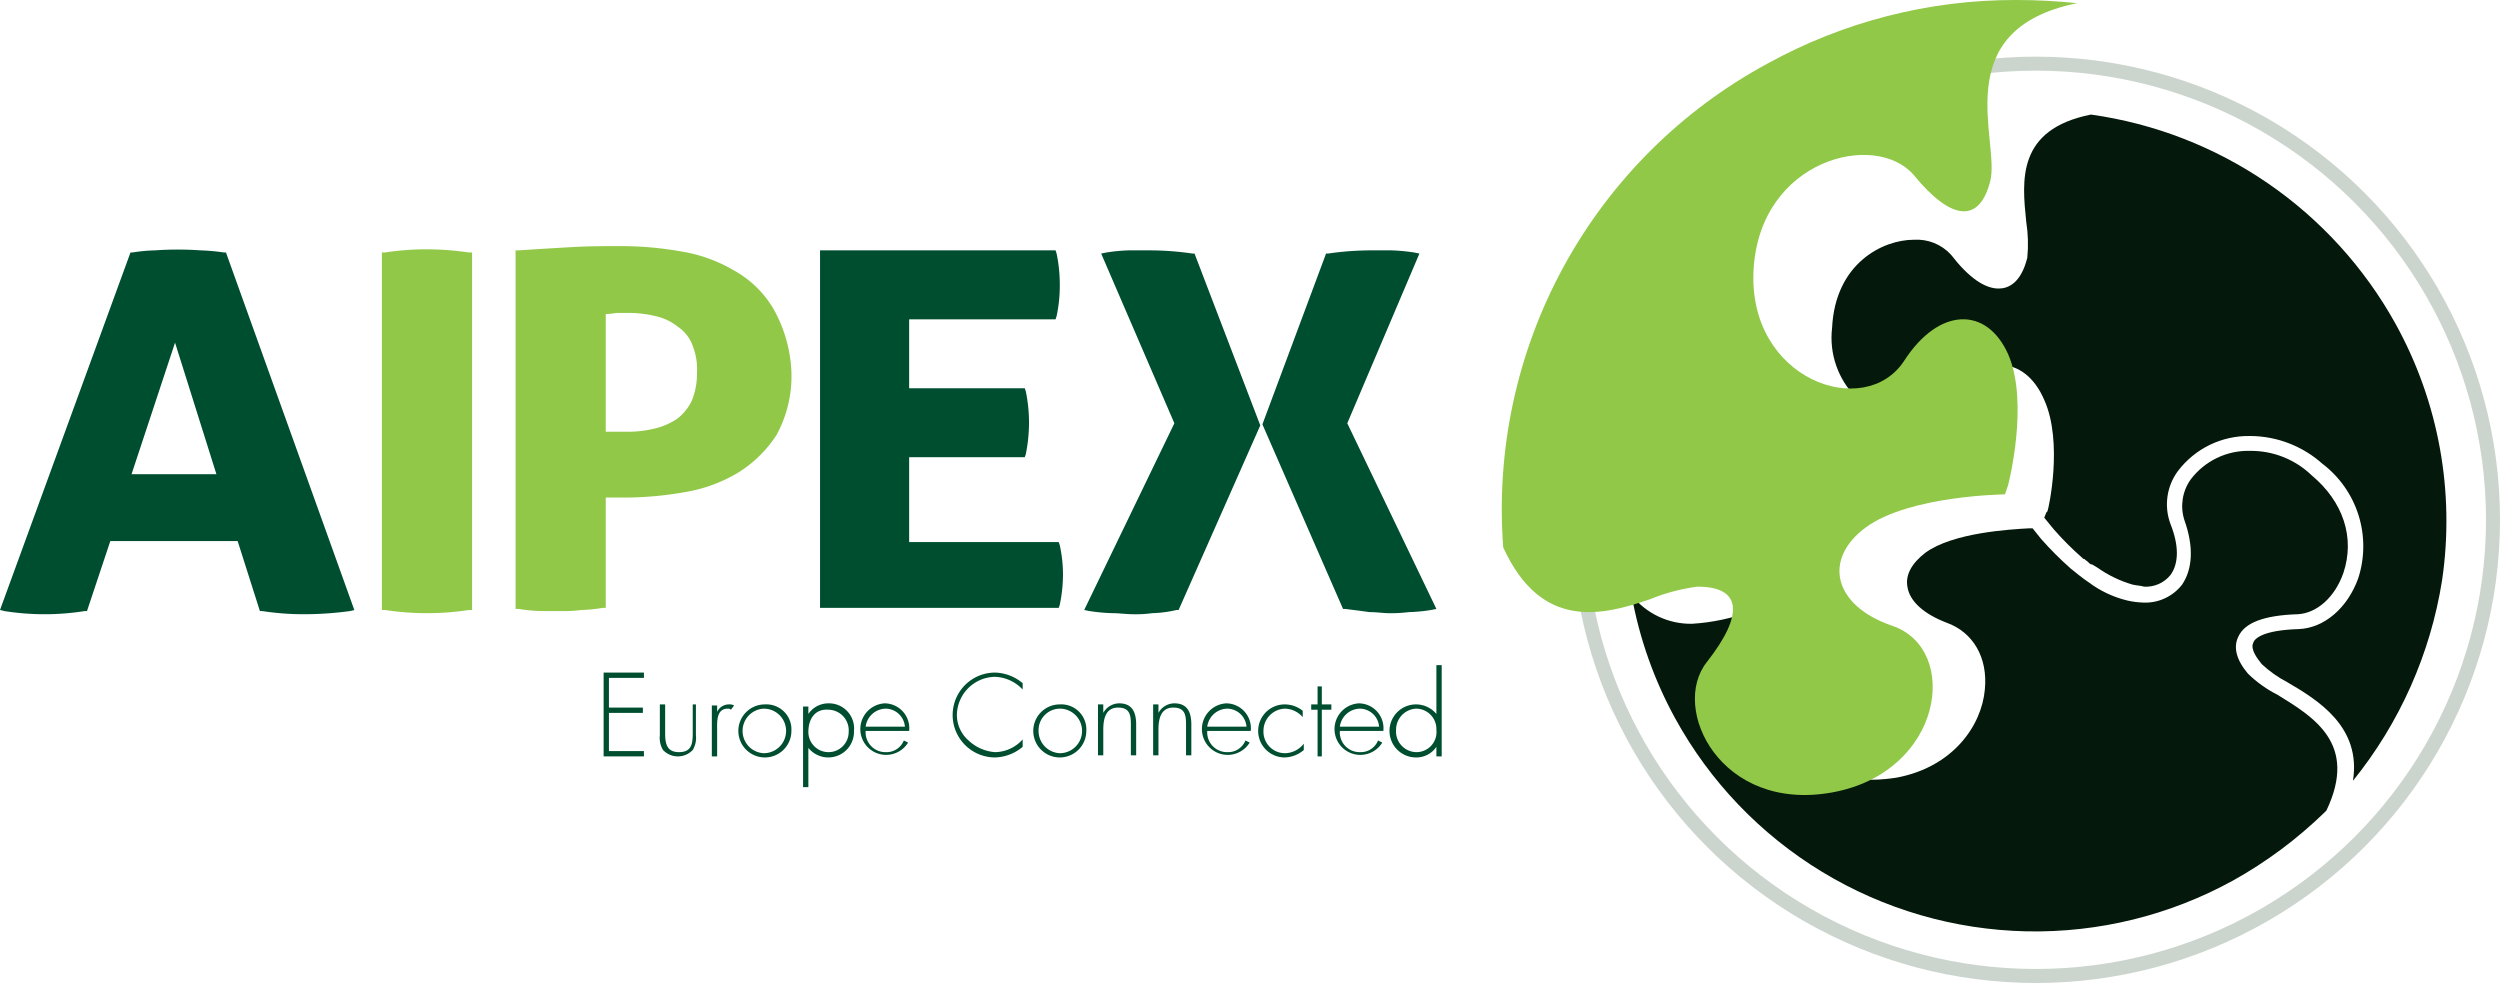
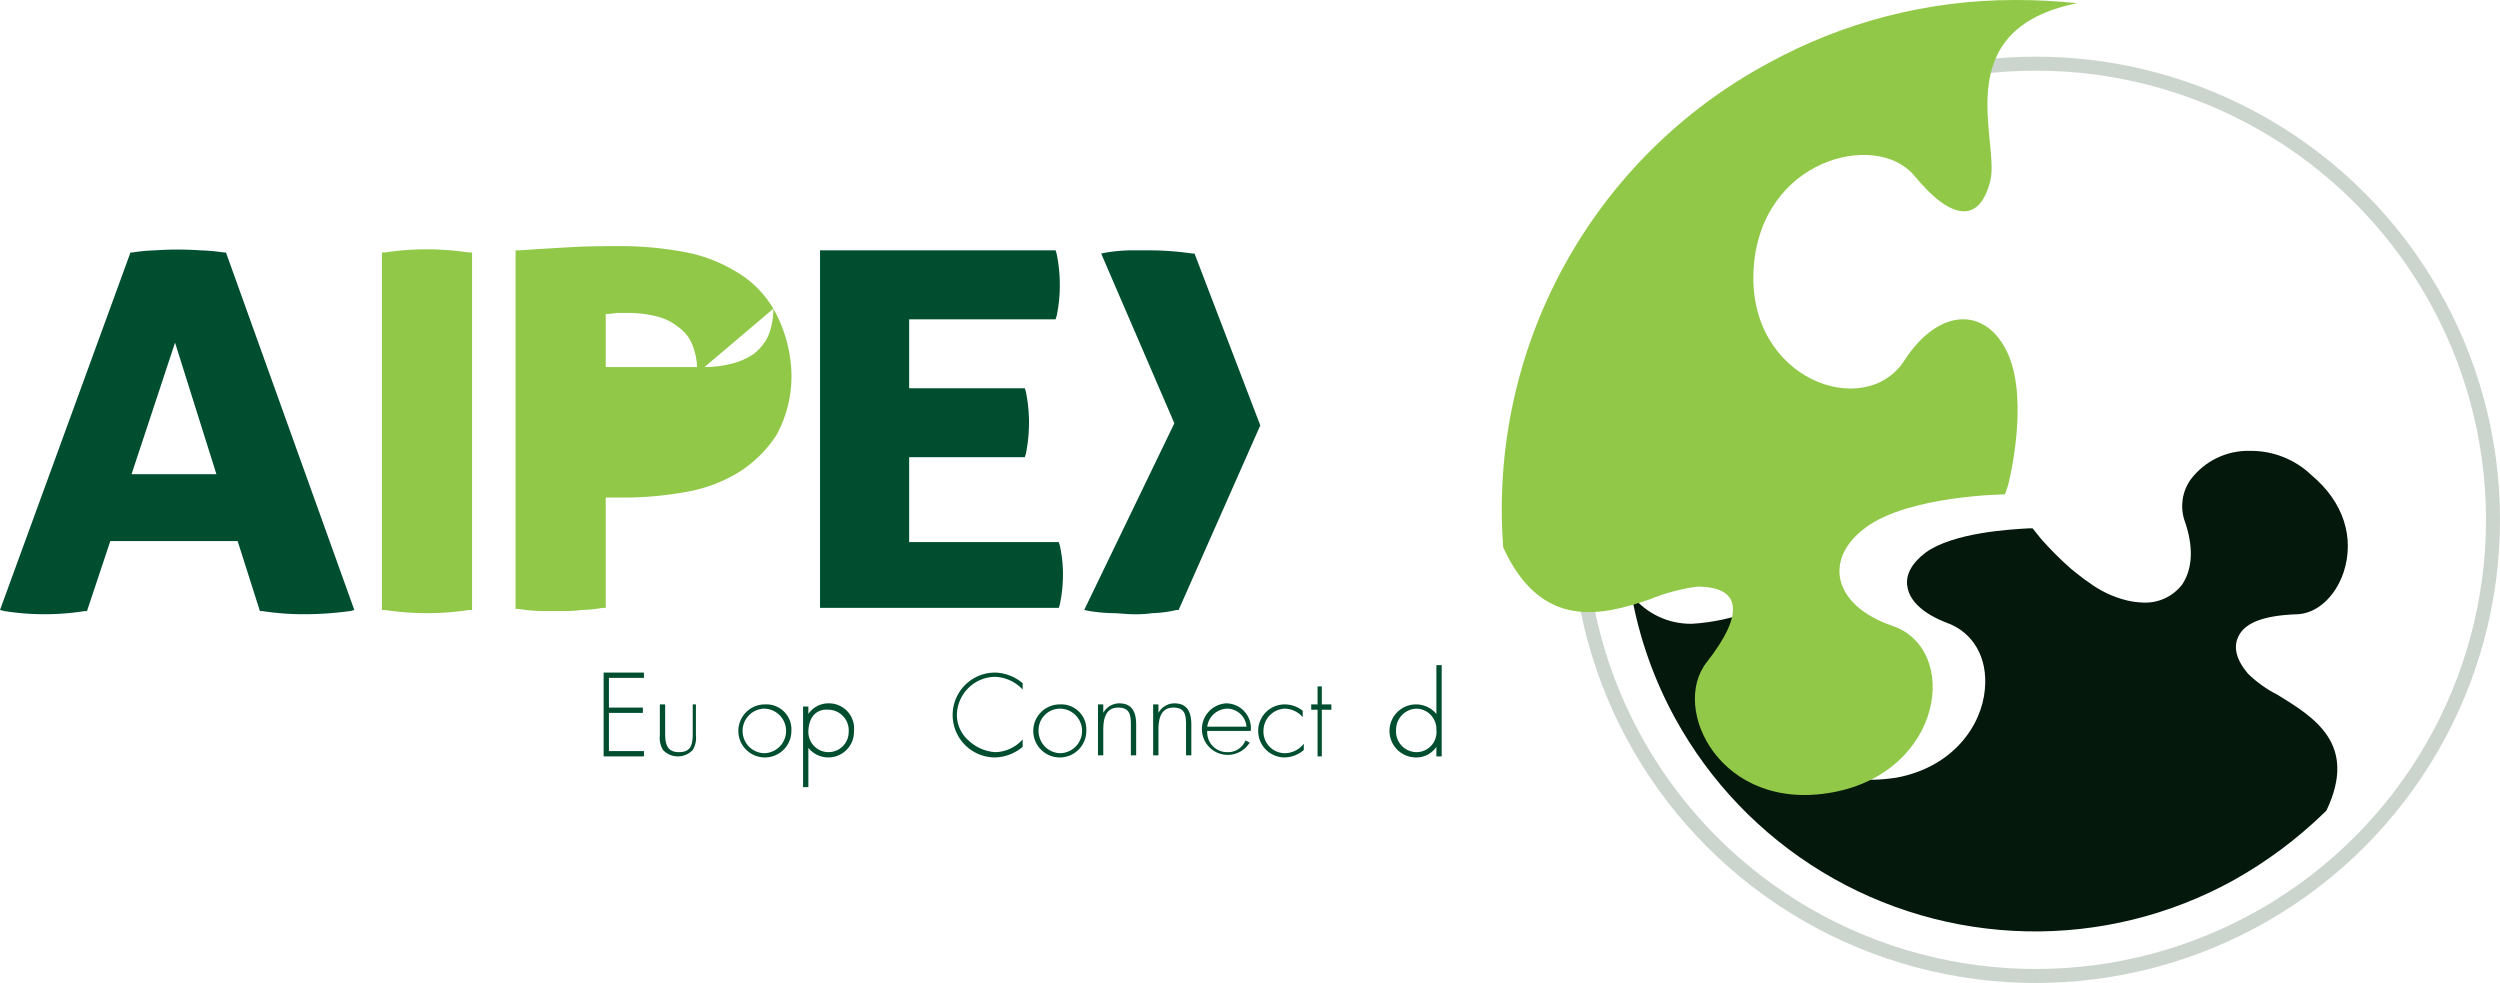
<svg xmlns="http://www.w3.org/2000/svg" xmlns:xlink="http://www.w3.org/1999/xlink" width="235.66" height="92.66" viewBox="0 0 235.66 92.66">
  <defs>
    <clipPath id="a">
      <path d="M191,20.9a13.332,13.332,0,0,1,.1,3.4c-.6,2.4-1.8,2.9-2.7,2.9-1.3,0-2.8-1-4.5-3.2a4.369,4.369,0,0,0-3.5-1.4c-2.9,0-7.4,2.2-7.7,8.3a7.984,7.984,0,0,0,2.3,6.6,6.721,6.721,0,0,0,4.8,2.2,4.088,4.088,0,0,0,3.5-1.8c1.5-2.3,3.3-3.5,5.2-3.5,1.8,0,3.3,1.2,4.2,3.3,1.8,4,.4,10.3.3,10.5l-.1.1-.2.5.9,1.1a28.438,28.438,0,0,0,2.7,2.7c.1.1.1.1.2.1l.1.1c.2.1.3.3.5.4h.1c.2.1.3.2.5.3a11.182,11.182,0,0,0,3.3,1.6c.4.1.8.1,1.1.2a2.97,2.97,0,0,0,2.5-1.1c.8-1.1.8-2.8,0-4.8a5.286,5.286,0,0,1,.7-5,8.342,8.342,0,0,1,6.8-3.3h.1a10.273,10.273,0,0,1,6.7,2.6,9.778,9.778,0,0,1,3.4,10.8c-1,2.8-3.2,4.7-5.6,4.8-3.4.1-4.2.9-4.3,1.3-.3.6.4,1.5.8,2a10.712,10.712,0,0,0,2.4,1.7c2.9,1.7,7,4.2,6.2,9.3a40.017,40.017,0,0,0,8.4-18.9,38.4,38.4,0,0,0-4.4-24.2,39.009,39.009,0,0,0-28.7-19.7c-7,1.4-6.5,6.2-6.1,10.1" transform="translate(-172.5 -10.8)" />
    </clipPath>
    <linearGradient id="b" x1="-7.559" y1="94.508" x2="-7.542" y2="94.508" gradientUnits="objectBoundingBox">
      <stop offset="0" stop-color="#004e30" />
      <stop offset="1" stop-color="#04180b" />
    </linearGradient>
    <clipPath id="c">
      <path d="M212.1,42.5a6.784,6.784,0,0,0-5.6,2.7,4.332,4.332,0,0,0-.6,3.8c.9,2.5.8,4.6-.2,6.1a4.385,4.385,0,0,1-3.7,1.7,7.719,7.719,0,0,1-1.5-.2,9.929,9.929,0,0,1-3.6-1.7c-.6-.4-1.2-.9-1.7-1.3a31.8,31.8,0,0,1-2.8-2.8l-.8-1h-.3c-1.8.1-7.2.4-9.8,2.3-1.3,1-1.9,2.1-1.7,3.2.2,1.4,1.6,2.6,3.7,3.4,2.5.9,3.9,3.3,3.6,6.3-.3,3.4-3,7.3-8.3,8.3a16.352,16.352,0,0,1-2.2.2,9.777,9.777,0,0,1-8.7-5.1,6.391,6.391,0,0,1,.2-6.7c2.1-2.7,1.9-3.8,1.8-4.1-.3-.6-1.4-.7-2-.7a14.143,14.143,0,0,0-2.8.7,19.171,19.171,0,0,1-5.6,1.2,7.1,7.1,0,0,1-5.7-2.7,38.307,38.307,0,0,0,4.1,11.6A38.694,38.694,0,0,0,210.5,83a40.914,40.914,0,0,0,8.6-6.4l.2-.2c3-6.3-1.2-8.8-4.6-10.9a11.256,11.256,0,0,1-2.8-2c-1.1-1.3-1.4-2.5-.9-3.5.6-1.3,2.4-2,5.6-2.1,1.8-.1,3.5-1.6,4.3-3.9,1.1-3.3,0-6.7-3-9.2a8.239,8.239,0,0,0-5.8-2.3h0" transform="translate(-153.9 -42.5)" />
    </clipPath>
    <linearGradient id="d" x1="-6.235" y1="130.6" x2="-6.22" y2="130.6" xlink:href="#b" />
    <clipPath id="e">
      <path d="M166.6,6a47.746,47.746,0,0,0-24.9,45.6c3.6,7.9,9.4,6.4,13.8,4.9a17.857,17.857,0,0,1,4.5-1.2c4.1,0,4.5,2.5.9,7.1-3.5,4.4,1.3,14.2,11.8,12.3s12.1-13.5,5.7-15.7c-5.6-1.9-6.6-6.3-2.5-9.3S189,46.6,189,46.6l.3-.9s2-7.7,0-12.3c-2-4.5-6.5-4.5-9.8.6-3.7,5.7-14.8,1.8-14.2-8.6s11.5-13.1,15.1-8.9c3.6,4.4,6.2,4.5,7.2.6,1-3.7-4.2-14.3,8.2-16.8A54.9,54.9,0,0,0,190,0a48.249,48.249,0,0,0-23.4,6" transform="translate(-140.2)" />
    </clipPath>
    <radialGradient id="f" cx="0.511" cy="0.489" r="0.427" gradientTransform="matrix(1.378, 0, 0, -0.999, 2.788, 153.319)" gradientUnits="objectBoundingBox">
      <stop offset="0" stop-color="#bcdb90" />
      <stop offset="1" stop-color="#91c848" />
    </radialGradient>
  </defs>
  <path d="M57.4,63.9v2.8h3.2v.5H57.4v3.6h3.3v.5H56.9V63.4h3.8v.5Z" fill="#004e30" />
  <path d="M65.6,66.4v2.9a2.232,2.232,0,0,1-.3,1.4,1.933,1.933,0,0,1-2.8,0,2.232,2.232,0,0,1-.3-1.4V66.4h.5v2.7c0,.9.1,1.8,1.3,1.8s1.3-.8,1.3-1.8V66.4Z" fill="#004e30" />
-   <path d="M67.6,67.1h0a1.23,1.23,0,0,1,1.1-.7.9.9,0,0,1,.5.1l-.3.4a.367.367,0,0,0-.3-.1c-1.1,0-1,1.3-1,2v2.5h-.5V66.5h.5v.6Z" fill="#004e30" />
  <path d="M74.6,68.9a2.5,2.5,0,1,1-2.5-2.5,2.361,2.361,0,0,1,2.5,2.5m-4.6,0A2.094,2.094,0,0,0,72,71a2.1,2.1,0,0,0,0-4.2,2.094,2.094,0,0,0-2,2.1" fill="#004e30" />
  <path d="M76.2,67.3h0a2.276,2.276,0,0,1,1.9-1,2.366,2.366,0,0,1,2.4,2.6,2.419,2.419,0,0,1-4.3,1.6h0v3.7h-.5V66.6h.5Zm0,1.7A1.9,1.9,0,1,0,80,69a1.947,1.947,0,0,0-1.9-2.1c-1.3-.1-1.9.9-1.9,2.1" fill="#004e30" />
-   <path d="M81.6,68.9a1.866,1.866,0,0,0,1.9,2,1.751,1.751,0,0,0,1.7-1.1l.4.2a2.431,2.431,0,1,1-2.2-3.7,2.343,2.343,0,0,1,2.3,2.6Zm3.7-.4a1.844,1.844,0,0,0-1.8-1.7,1.943,1.943,0,0,0-1.9,1.7Z" fill="#004e30" />
  <path d="M96.4,65a3.733,3.733,0,0,0-2.6-1.2,3.65,3.65,0,0,0-3.6,3.6,3.194,3.194,0,0,0,1.1,2.4,4.066,4.066,0,0,0,2.5,1.1,3.553,3.553,0,0,0,2.6-1.2v.7a4.212,4.212,0,0,1-2.6,1,4,4,0,1,1,0-8,4.212,4.212,0,0,1,2.6,1Z" fill="#004e30" />
  <path d="M102.4,68.9a2.5,2.5,0,1,1-2.5-2.5,2.361,2.361,0,0,1,2.5,2.5m-4.5,0a2.094,2.094,0,0,0,2,2.1,2.1,2.1,0,0,0,0-4.2,2.027,2.027,0,0,0-2,2.1" fill="#004e30" />
  <path d="M104,67.2h0a1.725,1.725,0,0,1,1.5-.9c1.2,0,1.6.8,1.6,2v2.9h-.5V68.3c0-.9-.1-1.6-1.2-1.6-1.2,0-1.4,1.1-1.4,2.1v2.4h-.5V66.4h.5Z" fill="#004e30" />
  <path d="M109.2,67.2h0a1.725,1.725,0,0,1,1.5-.9c1.2,0,1.6.8,1.6,2v2.9h-.5V68.3c0-.9-.1-1.6-1.2-1.6-1.2,0-1.4,1.1-1.4,2.1v2.4h-.5V66.4h.5Z" fill="#004e30" />
  <path d="M113.8,68.9a1.866,1.866,0,0,0,1.9,2,1.751,1.751,0,0,0,1.7-1.1l.4.2a2.431,2.431,0,1,1-2.2-3.7,2.343,2.343,0,0,1,2.3,2.6Zm3.7-.4a1.844,1.844,0,0,0-1.8-1.7,1.943,1.943,0,0,0-1.9,1.7Z" fill="#004e30" />
  <path d="M122.8,67.6a2.289,2.289,0,0,0-1.7-.8,2.094,2.094,0,0,0-2,2.1,2.027,2.027,0,0,0,2,2.1,2.271,2.271,0,0,0,1.8-.9v.6a2.875,2.875,0,0,1-1.8.7,2.5,2.5,0,0,1,0-5,2.715,2.715,0,0,1,1.7.6Z" fill="#004e30" />
  <path d="M124.6,71.3h-.4V66.9h-.6v-.5h.6V64.7h.4v1.7h.9v.5h-.9Z" fill="#004e30" />
-   <path d="M126.3,68.9a1.866,1.866,0,0,0,1.9,2,1.751,1.751,0,0,0,1.7-1.1l.4.2a2.431,2.431,0,1,1-2.2-3.7,2.343,2.343,0,0,1,2.3,2.6Zm3.7-.4a1.844,1.844,0,0,0-1.8-1.7,1.943,1.943,0,0,0-1.9,1.7Z" fill="#004e30" />
  <path d="M135.4,70.4h0a2.276,2.276,0,0,1-1.9,1,2.5,2.5,0,1,1,1.9-4.1h0V62.7h.5v8.6h-.5Zm0-1.6a1.923,1.923,0,0,0-1.9-2,1.985,1.985,0,0,0-1.9,2,1.947,1.947,0,0,0,1.9,2.1,1.89,1.89,0,0,0,1.9-2.1" fill="#004e30" />
  <path d="M21.3,23.8h-.2a17.96,17.96,0,0,0-2.2-.2,30.817,30.817,0,0,0-4.3,0,14.919,14.919,0,0,0-2.1.2h-.2L0,57.5l.4.1a24.2,24.2,0,0,0,7.6,0h.2L10.4,51h12l2.1,6.6h.2a25.952,25.952,0,0,0,4,.3,32.187,32.187,0,0,0,4.3-.3l.4-.1Zm-.9,20.9h-8l4.1-12.4Z" fill="#004e30" />
  <path d="M44.2,23.8a27.963,27.963,0,0,0-4-.3,25.613,25.613,0,0,0-3.9.3H36V57.5h.3a25.952,25.952,0,0,0,4,.3,25.612,25.612,0,0,0,3.9-.3h.3V23.8Z" fill="#91c848" />
-   <path d="M72.9,29.1a9.826,9.826,0,0,0-3.7-3.6,14.254,14.254,0,0,0-5-1.8,32.873,32.873,0,0,0-5.4-.5c-1.7,0-3.4,0-5,.1-1.8.1-3.4.2-4.9.3h-.3V57.4h.3a14.919,14.919,0,0,0,2.1.2h1.9a12.1,12.1,0,0,0,1.9-.1,13.552,13.552,0,0,0,2-.2h.3V46.9h2.1a32.7,32.7,0,0,0,5.3-.5,14.254,14.254,0,0,0,5-1.8A11.553,11.553,0,0,0,73.2,41a11.575,11.575,0,0,0,1.4-6,13.2,13.2,0,0,0-1.7-5.9m-7.2,6.1a6.688,6.688,0,0,1-.5,2.6,4.744,4.744,0,0,1-1.4,1.7,6.667,6.667,0,0,1-2.1.9,10.679,10.679,0,0,1-2.5.3H57.1V29.6c.5,0,.9-.1,1.1-.1h1.1a10.679,10.679,0,0,1,2.5.3,5.119,5.119,0,0,1,2.1,1,3.677,3.677,0,0,1,1.4,1.8,6.163,6.163,0,0,1,.4,2.6" fill="#91c848" />
+   <path d="M72.9,29.1a9.826,9.826,0,0,0-3.7-3.6,14.254,14.254,0,0,0-5-1.8,32.873,32.873,0,0,0-5.4-.5c-1.7,0-3.4,0-5,.1-1.8.1-3.4.2-4.9.3h-.3V57.4h.3a14.919,14.919,0,0,0,2.1.2h1.9a12.1,12.1,0,0,0,1.9-.1,13.552,13.552,0,0,0,2-.2h.3V46.9h2.1a32.7,32.7,0,0,0,5.3-.5,14.254,14.254,0,0,0,5-1.8A11.553,11.553,0,0,0,73.2,41a11.575,11.575,0,0,0,1.4-6,13.2,13.2,0,0,0-1.7-5.9a6.688,6.688,0,0,1-.5,2.6,4.744,4.744,0,0,1-1.4,1.7,6.667,6.667,0,0,1-2.1.9,10.679,10.679,0,0,1-2.5.3H57.1V29.6c.5,0,.9-.1,1.1-.1h1.1a10.679,10.679,0,0,1,2.5.3,5.119,5.119,0,0,1,2.1,1,3.677,3.677,0,0,1,1.4,1.8,6.163,6.163,0,0,1,.4,2.6" fill="#91c848" />
  <path d="M99.9,51.4l-.1-.3H85.7v-8H96.6l.1-.3a15.263,15.263,0,0,0,.3-3,15.04,15.04,0,0,0-.3-2.9l-.1-.3H85.7V30.1H99.5l.1-.3a13.855,13.855,0,0,0,.3-3,14.279,14.279,0,0,0-.3-2.9l-.1-.3H77.3V57.3H99.8l.1-.3a13.855,13.855,0,0,0,.3-3,12.973,12.973,0,0,0-.3-2.6" fill="#004e30" />
  <path d="M112.6,23.9h-.2a27.963,27.963,0,0,0-4-.3h-2a16.461,16.461,0,0,0-2.1.2l-.5.1,6.9,16-8.5,17.6.5.1a16.352,16.352,0,0,0,2.2.2c.6,0,1.3.1,1.9.1a10.869,10.869,0,0,0,1.8-.1,11.15,11.15,0,0,0,2.3-.3h.2l7.7-17.4Z" fill="#004e30" />
-   <path d="M127,39.9l6.8-16-.5-.1a18.32,18.32,0,0,0-2.1-.2h-2a27.963,27.963,0,0,0-4,.3H125L119,40l7.6,17.4h.2c.8.1,1.6.2,2.3.3.7,0,1.3.1,1.8.1a12.751,12.751,0,0,0,1.9-.1,14.919,14.919,0,0,0,2.1-.2l.5-.1Z" fill="#004e30" />
  <ellipse cx="43.1" cy="43" rx="43.1" ry="43" transform="translate(148.8 6)" fill="none" stroke="#cbd5cd" stroke-miterlimit="10" stroke-width="1.321" />
  <g transform="translate(172.5 10.8)" clip-path="url(#a)">
-     <rect width="58.9" height="62.8" fill="url(#b)" />
-   </g>
+     </g>
  <g transform="translate(153.9 42.5)" clip-path="url(#c)">
    <rect width="68.5" height="45.3" fill="url(#d)" />
  </g>
  <g transform="translate(140.2)" clip-path="url(#e)">
    <rect width="55.6" height="76.6" fill="url(#f)" />
  </g>
</svg>